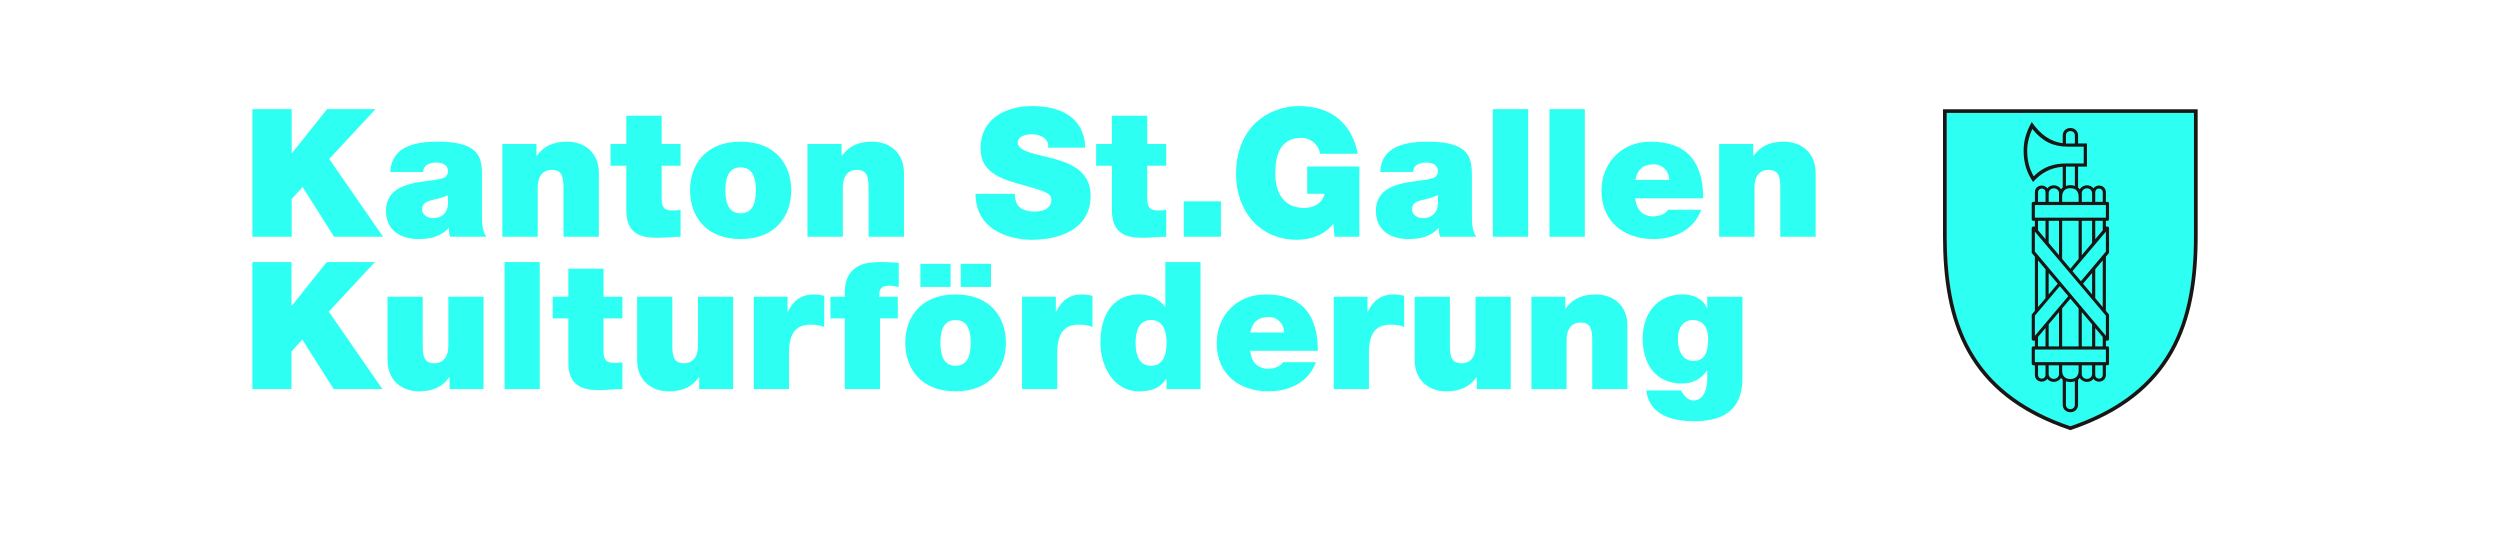
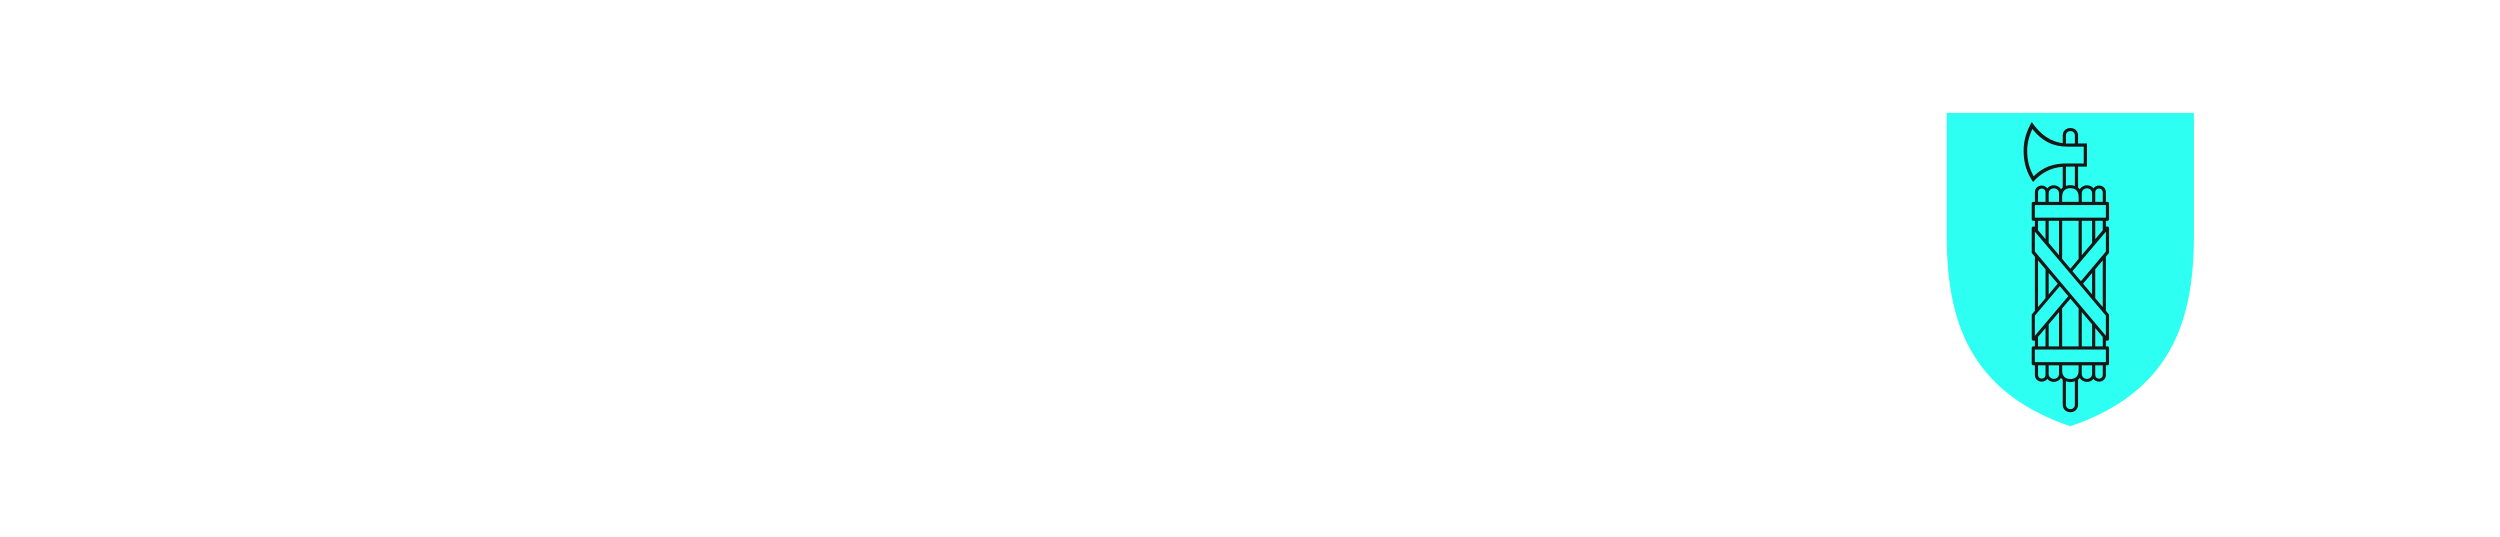
<svg xmlns="http://www.w3.org/2000/svg" width="100%" height="100%" viewBox="0 0 540 116" version="1.1" xml:space="preserve" style="fill-rule:evenodd;clip-rule:evenodd;stroke-linejoin:round;stroke-miterlimit:2;">
  <g>
-     <path d="M54.514,84.032l8.448,0l-0,-8.105l2.342,-2.575l6.763,10.68l10.526,0l-11.565,-16.712l9.953,-10.715l-10.412,-0l-7.531,9.447l-0.076,0l-0,-9.447l-8.448,-0l-0,27.427Zm49.934,-19.935l-7.604,0l-0,10.528c-0,3.188 -1.729,3.843 -3.039,3.843c-2.228,-0 -2.497,-1.614 -2.497,-3.921l0,-10.45l-7.604,0l0,13.678c0,4.569 3.264,6.759 6.834,6.759c3.037,-0 5.077,-1.039 6.498,-3.033l0.076,0l0,2.531l7.336,0l-0,-19.935Zm4.541,19.935l7.602,0l0,-27.427l-7.602,-0l0,27.427Zm21.378,-26.006l-7.601,0l-0,6.071l-3.382,0l0,4.684l3.382,-0l-0,9.531c-0,5.452 3.572,5.953 6.797,5.953c1.611,0 3.341,-0.233 4.878,-0.233l-0,-5.757c-0.578,0.078 -1.154,0.115 -1.728,0.115c-1.921,-0 -2.346,-0.809 -2.346,-2.652l-0,-6.957l4.074,-0l-0,-4.684l-4.074,0l-0,-6.071Zm27.994,6.071l-7.601,0l-0,10.528c-0,3.188 -1.732,3.843 -3.037,3.843c-2.234,-0 -2.502,-1.614 -2.502,-3.921l-0,-10.45l-7.601,0l-0,13.678c-0,4.569 3.263,6.759 6.834,6.759c3.037,-0 5.073,-1.039 6.497,-3.033l0.077,0l0,2.531l7.333,0l-0,-19.935Zm4.466,19.935l7.603,0l-0,-7.875c-0,-4.265 1.612,-6.031 4.609,-6.031c1.538,0 2.228,0.228 2.996,0.498l0,-6.719c-0.727,-0.191 -1.458,-0.308 -2.228,-0.308c-2.764,0 -4.379,1.305 -5.607,3.688l-0.079,-0l-0,-3.188l-7.294,0l0,19.935Zm19.657,0l7.604,0l0,-15.251l3.843,-0l-0,-4.684l-3.996,0c-0.113,-1.848 0.5,-2.387 2.345,-2.387c0.613,0 1.227,0.194 1.843,0.27l0,-5.222c-1.153,-0.037 -2.265,-0.153 -3.42,-0.153c-3.071,-0 -4.991,0.232 -6.642,1.88c-1.459,1.461 -1.651,3.649 -1.577,5.612l-3.109,0l-0,4.684l3.109,-0l0,15.251Zm25.041,-22.053l6.526,-0l-0,-4.988l-6.526,0l0,4.988Zm-8.721,-0l6.525,-0l0,-4.988l-6.525,0l-0,4.988Zm18.475,12.067c-0,-5.534 -3.379,-10.449 -10.873,-10.449c-7.489,0 -10.868,4.915 -10.868,10.449c0,5.534 3.379,10.488 10.868,10.488c7.494,-0 10.873,-4.954 10.873,-10.488Zm-7.605,0c0,2.114 -0.383,4.96 -3.268,4.96c-2.882,0 -3.267,-2.846 -3.267,-4.96c0,-2.114 0.385,-4.919 3.267,-4.919c2.885,-0 3.268,2.805 3.268,4.919Zm11.094,9.986l7.603,0l-0,-7.875c-0,-4.265 1.614,-6.031 4.611,-6.031c1.536,0 2.228,0.228 2.996,0.498l0,-6.719c-0.731,-0.191 -1.46,-0.308 -2.228,-0.308c-2.767,0 -4.381,1.305 -5.61,3.688l-0.076,-0l-0,-3.188l-7.296,0l0,19.935Zm38.546,-27.427l-7.602,-0l-0,9.682l-0.078,-0c-1.153,-1.69 -3.19,-2.69 -5.459,-2.69c-6.683,0 -8.487,5.682 -8.487,10.373c-0,4.996 2.726,10.564 8.372,10.564c3.729,-0 4.882,-1.422 5.843,-2.688l0.077,-0l0,2.186l7.334,0l0,-27.427Zm-7.334,17.441c0,2.382 -0.614,4.96 -3.344,4.96c-2.731,0 -3.346,-2.578 -3.346,-4.96c0,-2.345 0.615,-4.919 3.346,-4.919c2.73,-0 3.344,2.574 3.344,4.919Zm18.118,-2.225c0.346,-2.156 1.653,-3.349 3.922,-3.349c1.958,-0 3.344,1.5 3.344,3.349l-7.266,-0Zm14.561,3.952c0,-7.762 -3.419,-12.176 -11.33,-12.176c-6.302,0 -10.526,4.721 -10.526,10.525c-0,6.648 4.8,10.412 11.178,10.412c4.534,-0 8.72,-1.999 10.256,-6.298l-7.104,0c-0.618,0.959 -1.963,1.422 -3.191,1.422c-2.384,-0 -3.69,-1.616 -3.883,-3.885l14.6,0Zm3.434,8.259l7.6,0l0,-7.875c0,-4.265 1.614,-6.031 4.609,-6.031c1.54,0 2.231,0.228 2.999,0.498l-0,-6.719c-0.73,-0.191 -1.459,-0.308 -2.229,-0.308c-2.767,0 -4.379,1.305 -5.608,3.688l-0.079,-0l-0,-3.188l-7.292,0l-0,19.935Zm38.224,-19.935l-7.601,0l-0,10.528c-0,3.188 -1.73,3.843 -3.039,3.843c-2.232,-0 -2.5,-1.614 -2.5,-3.921l0,-10.45l-7.601,0l0,13.678c0,4.569 3.265,6.759 6.834,6.759c3.036,-0 5.075,-1.039 6.497,-3.033l0.077,0l0,2.531l7.333,0l-0,-19.935Zm4.466,19.935l7.603,0l-0,-10.526c-0,-3.188 1.732,-3.841 3.037,-3.841c2.23,0 2.5,1.612 2.5,3.917l0,10.45l7.603,0l-0,-13.678c-0,-4.569 -3.262,-6.757 -6.835,-6.757c-3.035,0 -5.074,1.037 -6.497,3.033l-0.078,-0l-0,-2.533l-7.333,0l0,19.935Zm31.638,-10.946c-0,-2.116 1.077,-3.959 3.231,-3.959c2.228,-0 3.307,1.73 3.307,3.92c0,2.228 -0.309,4.919 -3.115,4.919c-2.733,0 -3.423,-2.613 -3.423,-4.88Zm13.948,-8.989l-7.604,0l0,2.418l-0.078,-0c-0.881,-2.035 -2.998,-2.918 -5.228,-2.918c-5.686,0 -8.642,4.338 -8.642,9.526c-0,5.345 2.65,9.719 8.527,9.719c2.268,0 4.114,-0.998 5.343,-2.764l0.078,0l0,1.844c0,1.651 -0.54,4.575 -2.998,4.575c-0.962,-0 -1.769,-0.77 -2.23,-1.464c-0.151,-0.226 -0.343,-0.494 -0.419,-0.687l-7.531,0c0.693,5.376 5.687,6.64 10.411,6.64c9.333,0 10.371,-5.564 10.371,-9.523l0,-17.366Z" style="fill:#2dfff3;fill-rule:nonzero;" />
-     <path d="M54.514,51.135l8.49,0l-0,-8.147l2.356,-2.586l6.797,10.733l10.58,0l-11.623,-16.796l10.001,-10.769l-10.465,0l-7.57,9.495l-0.076,-0l-0,-9.495l-8.49,0l-0,27.565Zm42.26,-7.141c-0.115,2.087 -1.467,3.131 -3.208,3.131c-1.389,-0 -2.395,-0.927 -2.395,-1.855c-0,-1.351 0.888,-1.778 2.59,-2.163c1.044,-0.232 2.087,-0.504 3.013,-0.967l0,1.854Zm7.334,-5.564c0,-3.86 0.076,-7.833 -9.499,-7.833c-4.75,-0 -10.075,0.926 -10.308,6.559l7.103,0c0.038,-0.849 0.503,-2.047 2.859,-2.047c1.237,-0 2.511,0.503 2.511,1.856c0,1.273 -1.043,1.582 -2.088,1.776c-3.9,0.734 -11.31,0.501 -11.31,6.838c-0,4.207 3.203,6.058 7.06,6.058c2.475,-0 4.833,-0.541 6.455,-2.391l0.077,0c-0.038,0.54 0.076,1.351 0.269,1.889l7.798,0c-0.851,-1.273 -0.927,-2.969 -0.927,-4.475l0,-8.23Zm4.399,12.705l7.64,0l-0,-10.581c-0,-3.205 1.74,-3.862 3.055,-3.862c2.241,-0 2.511,1.624 2.511,3.939l0,10.504l7.64,0l-0,-13.748c-0,-4.589 -3.278,-6.79 -6.868,-6.79c-3.052,-0 -5.099,1.041 -6.529,3.047l-0.079,-0l-0,-2.546l-7.37,0l0,20.037Zm34.411,-26.139l-7.643,0l0,6.102l-3.399,0l-0,4.706l3.399,0l0,9.584c0,5.477 3.59,5.978 6.831,5.978c1.622,0 3.361,-0.231 4.903,-0.231l0,-5.788c-0.579,0.078 -1.157,0.118 -1.736,0.118c-1.933,0 -2.355,-0.812 -2.355,-2.668l-0,-6.993l4.091,0l0,-4.706l-4.091,0l-0,-6.102Zm27.984,16.101c0,-5.563 -3.396,-10.5 -10.927,-10.5c-7.529,-0 -10.925,4.937 -10.925,10.5c0,5.563 3.396,10.54 10.925,10.54c7.531,-0 10.927,-4.977 10.927,-10.54Zm-7.641,0c-0,2.125 -0.388,4.984 -3.286,4.984c-2.898,0 -3.283,-2.859 -3.283,-4.984c-0,-2.125 0.385,-4.945 3.283,-4.945c2.898,-0 3.286,2.82 3.286,4.945Zm11.149,10.038l7.639,0l0,-10.581c0,-3.205 1.74,-3.862 3.055,-3.862c2.242,-0 2.512,1.624 2.512,3.939l-0,10.504l7.639,0l0,-13.748c0,-4.589 -3.278,-6.79 -6.866,-6.79c-3.053,-0 -5.102,1.041 -6.53,3.047l-0.08,-0l0,-2.546l-7.369,0l-0,20.037Zm36.299,-9.265c0.076,8.803 8.994,9.923 12.123,9.923c6.142,0 12.742,-2.317 12.742,-9.496c-0,-5.06 -3.86,-6.876 -7.758,-7.958c-3.905,-1.084 -7.843,-1.507 -7.998,-3.477c-0,-1.544 1.892,-1.853 3.051,-1.853c0.849,-0 1.815,0.192 2.51,0.695c0.699,0.464 1.163,1.158 1.008,2.199l8.029,0c-0.231,-6.714 -5.519,-8.991 -11.506,-8.991c-5.678,-0 -11.12,2.741 -11.12,9.108c-0,5.565 4.979,6.76 9.342,7.997c4.753,1.352 5.95,1.74 5.95,3.166c-0,2.048 -2.125,2.512 -3.516,2.512c-1.585,-0 -3.44,-0.348 -4.057,-2.009c-0.193,-0.503 -0.309,-1.119 -0.309,-1.816l-8.491,0Zm37.097,-16.874l-7.641,0l0,6.102l-3.398,0l0,4.706l3.398,0l0,9.584c0,5.477 3.59,5.978 6.831,5.978c1.622,0 3.359,-0.231 4.904,-0.231l-0,-5.788c-0.579,0.078 -1.158,0.118 -1.737,0.118c-1.931,0 -2.357,-0.812 -2.357,-2.668l0,-6.993l4.094,0l-0,-4.706l-4.094,0l0,-6.102Zm7.888,26.139l8.027,0l0,-7.641l-8.027,-0l-0,7.641Zm32.568,0l5.363,0l0,-15.169l-11.269,-0l0,5.901l3.744,0c-0.425,2.052 -2.437,3.058 -4.403,3.058c-5.179,0 -6.222,-4.52 -6.222,-7.111c0,-1.892 -0.191,-8.034 5.641,-8.034c2.007,0 3.708,1.43 4.017,3.438l8.146,0c-1.236,-6.485 -5.673,-10.306 -12.705,-10.306c-6.22,-0 -13.589,4.206 -13.589,14.71c-0,7.843 5.016,14.171 13.165,14.171c3.015,0 5.949,-1.043 7.842,-3.475l0.27,2.817Zm22.332,-7.141c-0.118,2.087 -1.47,3.131 -3.21,3.131c-1.389,-0 -2.393,-0.927 -2.393,-1.855c-0,-1.351 0.888,-1.778 2.589,-2.163c1.043,-0.232 2.084,-0.504 3.014,-0.967l0,1.854Zm7.333,-5.564c-0,-3.86 0.077,-7.833 -9.496,-7.833c-4.755,-0 -10.081,0.926 -10.31,6.559l7.099,0c0.041,-0.849 0.505,-2.047 2.863,-2.047c1.235,-0 2.511,0.503 2.511,1.856c0,1.273 -1.043,1.582 -2.084,1.776c-3.904,0.734 -11.314,0.501 -11.314,6.838c-0,4.207 3.202,6.058 7.062,6.058c2.471,-0 4.829,-0.541 6.453,-2.391l0.076,0c-0.039,0.54 0.079,1.351 0.27,1.889l7.796,0c-0.849,-1.273 -0.926,-2.969 -0.926,-4.475l-0,-8.23Zm4.515,12.705l7.64,0l-0,-27.565l-7.64,0l-0,27.565Zm12.241,0l7.641,0l-0,-27.565l-7.641,0l-0,27.565Zm18.565,-12.273c0.348,-2.167 1.663,-3.365 3.941,-3.365c1.972,-0 3.361,1.507 3.361,3.365l-7.302,0Zm14.636,3.972c-0,-7.801 -3.437,-12.237 -11.39,-12.237c-6.333,-0 -10.578,4.745 -10.578,10.578c-0,6.681 4.824,10.462 11.236,10.462c4.557,-0 8.765,-2.004 10.31,-6.329l-7.142,0c-0.623,0.968 -1.975,1.432 -3.21,1.432c-2.395,-0 -3.708,-1.626 -3.901,-3.906l14.675,0Zm3.449,8.301l7.641,0l0,-10.581c0,-3.205 1.739,-3.862 3.055,-3.862c2.239,-0 2.51,1.624 2.51,3.939l0,10.504l7.642,0l-0,-13.748c-0,-4.589 -3.278,-6.79 -6.869,-6.79c-3.053,-0 -5.1,1.041 -6.53,3.047l-0.078,-0l0,-2.546l-7.371,0l0,20.037Z" style="fill:#2dfff3;fill-rule:nonzero;" />
    <path d="M473.895,24.395l-0,26.512c-0,10.316 -1.593,19.169 -6.083,26.189c-4.238,6.715 -11.016,11.714 -20.621,14.974c-9.606,-3.26 -16.382,-8.259 -20.621,-14.974c-4.491,-7.02 -6.082,-15.873 -6.082,-26.189l0,-26.512l53.407,-0Z" style="fill:#2dfff3;fill-rule:nonzero;" />
-     <path d="M420.488,24.395l0,26.512c0,10.316 1.593,19.169 6.081,26.189c4.242,6.715 11.016,11.714 20.622,14.974c9.605,-3.26 16.383,-8.259 20.621,-14.974c4.49,-7.02 6.083,-15.873 6.083,-26.189l-0,-26.512l-53.407,-0Zm25.752,4.861c0,-0.547 0.371,-0.938 0.964,-0.938c0.594,0 0.966,0.391 0.966,0.938l-0,1.742l-1.93,-0l0,-1.742Zm-8.364,3.27c0,-1.685 0.448,-3.205 1.097,-4.674c2.167,2.699 4.544,3.823 7.592,3.823l3.52,0l-0,3.631l-3.728,0c-2.833,0 -5.022,0.744 -7.082,2.769c-0.978,-1.713 -1.399,-3.468 -1.399,-5.549Zm10.294,3.458l-0,4.18c-0.287,-0.103 -0.642,-0.173 -0.966,-0.173c-0.323,0 -0.681,0.07 -0.964,0.173l0,-4.18l1.93,-0Zm-5.654,22.982l1.952,2.311l-1.952,2.327l-0,-4.638Zm-0.682,22.018c-0,0.459 -0.322,0.797 -0.809,0.797c-0.488,0 -0.809,-0.338 -0.809,-0.797l0,-2.077l1.618,0l-0,2.077Zm-0,-6.166l-1.618,-0l0,-2.056l1.618,-1.902l-0,3.958Zm-0,-10.404l-1.618,1.912l0,-10.074l1.618,1.908l-0,6.254Zm-0,-12.755l-1.618,-1.918l0,-2.044l1.618,0l-0,3.962Zm-0,-8.052l-1.618,0l0,-2.076c0,-0.456 0.321,-0.796 0.809,-0.796c0.487,-0 0.809,0.34 0.809,0.796l-0,2.076Zm2.909,37.172c-0,0.6 -0.48,1.057 -1.114,1.057c-0.633,0 -1.113,-0.457 -1.113,-1.057l-0,-1.872l2.227,0l-0,1.872Zm0.003,-5.961l-2.23,-0l-0,-4.763l2.23,-2.635l0,7.398Zm0,-19.7l-2.23,-2.65l-0,-4.771l2.23,0l0,7.421Zm0,-11.511l-2.23,0l-0,-1.871c-0,-0.598 0.48,-1.056 1.114,-1.056c0.636,0 1.116,0.458 1.116,1.056l0,1.871Zm2.458,44.764c-0.593,0 -0.964,-0.425 -0.964,-0.972l0,-5.049c0.283,0.107 0.641,0.175 0.963,0.175c0.325,0 0.68,-0.068 0.967,-0.175l-0,5.049c-0,0.547 -0.372,0.972 -0.966,0.972Zm1.781,-8.335c-0,1.087 -0.568,1.833 -1.782,1.833c-1.213,-0 -1.778,-0.746 -1.778,-1.833l0,-1.129l3.56,0l-0,1.129Zm-0,-5.218l-3.56,-0l0,-8.201l1.776,-2.108l1.784,2.109l-0,8.2Zm-0,-18.899l-1.784,2.114l-1.776,-2.112l0,-8.224l3.56,0l-0,8.222Zm-0,-12.312l-3.56,0l0,-1.129c0,-1.086 0.565,-1.832 1.779,-1.832c1.215,0 1.781,0.746 1.781,1.832l-0,1.129Zm2.909,37.172c0,0.6 -0.483,1.057 -1.117,1.057c-0.633,0 -1.113,-0.457 -1.113,-1.057l0,-1.872l2.23,0l0,1.872Zm0,-5.961l-2.23,-0l0,-7.398l2.23,2.64l0,4.758Zm0,-11.217l-1.958,-2.324l1.958,-2.313l0,4.637Zm0,-11.132l-2.23,2.646l0,-7.418l2.23,0l0,4.772Zm0,-8.862l-2.23,0l0,-1.871c0,-0.598 0.48,-1.056 1.114,-1.056c0.636,0 1.116,0.458 1.116,1.056l0,1.871Zm2.297,37.377c-0,0.459 -0.321,0.797 -0.809,0.797c-0.487,0 -0.809,-0.338 -0.809,-0.797l0,-2.077l1.621,0l-0.003,2.077Zm0.003,-6.166l-1.617,-0l-0,-3.95l1.617,1.909l-0,2.041Zm-0,-8.489l-1.617,-1.92l-0,-6.255l1.617,-1.915l-0,10.09Zm-0,-16.585l-1.617,1.917l-0,-3.964l1.617,0l-0,2.047Zm-0,-6.137l-1.617,0l-0,-2.076c-0,-0.456 0.318,-0.796 0.808,-0.796c0.485,-0 0.809,0.34 0.809,0.796l-0,2.076Z" style="fill:#2dfff3;fill-rule:nonzero;" />
-     <path d="M419.686,23.599l-0,27.307c-0,18.497 4.95,34.428 27.505,42.005c22.555,-7.577 27.506,-23.508 27.506,-42.005l-0,-27.307l-55.011,0Zm54.209,0.796l-0,26.511c-0,10.316 -1.593,19.17 -6.083,26.19c-4.238,6.715 -11.016,11.714 -20.621,14.974c-9.606,-3.26 -16.38,-8.259 -20.622,-14.974c-4.488,-7.02 -6.081,-15.874 -6.081,-26.19l0,-26.511l53.407,-0Z" style="fill:#181715;fill-rule:nonzero;" />
    <path d="M455.554,54.633l-0,-5.379c-0,-0.181 -0.151,-0.323 -0.341,-0.323l-0.34,-0l0,-1.234l0.338,0c0.189,0 0.34,-0.146 0.34,-0.328l-0,-3.434c-0,-0.179 -0.151,-0.326 -0.34,-0.326l-0.338,-0l0,-2.078c0,-0.835 -0.602,-1.453 -1.494,-1.453c-0.503,0 -0.932,0.248 -1.192,0.6c-0.304,-0.397 -0.817,-0.656 -1.415,-0.656c-0.692,-0 -1.315,0.427 -1.551,0.876c-0.076,-0.142 -0.238,-0.321 -0.359,-0.402l-0,-4.512l1.923,-0l-0,-4.988l-1.923,0l-0,-1.751c-0,-0.922 -0.687,-1.592 -1.656,-1.592c-0.97,0 -1.658,0.67 -1.658,1.592l0,1.68c-2.518,-0.288 -4.798,-1.779 -6.687,-4.572c-1.064,1.86 -1.763,3.862 -1.763,6.171c0,2.659 0.667,4.761 2.041,6.783c1.687,-1.915 3.819,-3.105 6.409,-3.276l0,4.471c-0.121,0.079 -0.284,0.254 -0.36,0.396c-0.235,-0.449 -0.859,-0.876 -1.551,-0.876c-0.6,-0 -1.11,0.259 -1.415,0.656c-0.262,-0.352 -0.689,-0.6 -1.191,-0.6c-0.894,0 -1.494,0.618 -1.494,1.453l-0.003,2.078l-0.341,-0c-0.19,-0 -0.342,0.147 -0.342,0.326l0,3.434c0,0.182 0.152,0.328 0.342,0.328l0.341,0l-0,1.234l-0.341,-0c-0.19,-0 -0.342,0.147 -0.342,0.328l0,5.381l0.683,0.803l-0,11.686l-0.679,0.811l-0,5.312c-0,0.181 0.152,0.328 0.341,0.328l0.338,0l-0,1.238l-0.341,-0c-0.19,-0 -0.342,0.147 -0.342,0.328l0,3.435c0,0.179 0.152,0.325 0.342,0.325l0.341,-0l-0,2.078c-0,0.834 0.603,1.454 1.494,1.454c0.503,-0 0.932,-0.248 1.194,-0.6c0.305,0.398 0.815,0.655 1.412,0.655c0.695,-0 1.319,-0.427 1.55,-0.877c0.076,0.143 0.241,0.317 0.364,0.398l0,5.397c0,0.938 0.688,1.633 1.658,1.633c0.969,0 1.656,-0.695 1.656,-1.633l-0.002,-5.392c0.122,-0.081 0.285,-0.26 0.361,-0.403c0.234,0.45 0.859,0.877 1.551,0.877c0.598,-0 1.109,-0.257 1.415,-0.655c0.26,0.352 0.686,0.6 1.19,0.6c0.891,-0 1.496,-0.62 1.496,-1.454l0,-2.078l0.338,-0c0.189,-0 0.34,-0.146 0.34,-0.325l-0,-3.435c-0,-0.181 -0.151,-0.328 -0.34,-0.328l-0.338,-0l0,-1.238l0.338,0c0.189,0 0.34,-0.147 0.34,-0.328l-0,-5.309l-0.678,-0.804l0,-11.699l0.681,-0.807Zm-2.979,-13.102c-0,-0.456 0.322,-0.796 0.809,-0.796c0.486,-0 0.808,0.34 0.808,0.796l0,2.078l-1.617,-0l-0,-2.078Zm-2.909,0.205c-0,-0.598 0.48,-1.056 1.112,-1.056c0.636,0 1.116,0.458 1.116,1.056l0,1.873l-2.228,-0l-0,-1.873Zm-3.426,-12.478c0,-0.547 0.369,-0.938 0.966,-0.938c0.592,-0 0.964,0.391 0.964,0.938l-0,1.738l-1.93,0l0,-1.738Zm-6.965,8.815c-0.978,-1.711 -1.399,-3.466 -1.399,-5.549c0,-1.683 0.448,-3.203 1.095,-4.67c2.167,2.699 4.546,3.821 7.596,3.821l3.518,0l-0,3.631l-3.728,0c-2.832,0 -5.02,0.744 -7.082,2.767Zm8.895,-2.089l-0,4.182c-0.285,-0.107 -0.642,-0.175 -0.964,-0.175c-0.325,0 -0.683,0.068 -0.966,0.171l0,-4.178l1.93,-0Zm-2.745,6.496c0,-1.088 0.565,-1.832 1.778,-1.832c1.216,-0 1.78,0.744 1.78,1.832l0,1.129l-3.558,-0l0,-1.129Zm-2.909,-0.744c-0,-0.598 0.48,-1.056 1.114,-1.056c0.633,0 1.115,0.458 1.115,1.056l-0,1.873l-2.231,-0l0.002,-1.873Zm-2.3,-0.205c0,-0.456 0.322,-0.796 0.809,-0.796c0.488,-0 0.809,0.34 0.809,0.796l-0,2.078l-1.618,-0l0,-2.078Zm-0.682,2.757l15.339,-0l0,2.73l-15.339,-0l-0,-2.73Zm14.658,3.409l0,2.047l-1.617,1.917l-0,-3.964l1.617,0Zm-2.298,0l0,4.771l-2.228,2.647l-0,-7.418l2.228,0Zm-2.911,0l0,8.222l-1.78,2.115l-1.778,-2.113l0,-8.224l3.558,0Zm-4.238,0l-0,7.421l-2.231,-2.65l0,-4.771l2.231,0Zm-2.911,0l-0,3.962l-1.618,-1.918l0,-2.044l1.618,0Zm-2.3,6.635l-0,-4.292l15.337,18.139l0,4.363l-15.337,-18.21Zm10.402,6.946l1.958,-2.316l0,4.639l-1.958,-2.323Zm2.639,3.128l-0,-6.252l1.617,-1.915l0,10.091l-1.617,-1.924Zm1.617,8.372l0,2.04l-1.617,-0l-0,-3.951l1.617,1.911Zm-2.298,-2.718l0,4.758l-2.228,-0l-0,-7.398l2.228,2.64Zm-12.357,2.477l0,-4.368l5.379,-6.36l1.832,2.165l-7.211,8.563Zm5.208,-5.117l-0,7.398l-2.231,-0l0,-4.763l2.231,-2.635Zm-2.911,3.439l-0,3.959l-1.618,-0l0,-2.056l1.618,-1.903Zm-1.618,-4.533l0,-10.076l1.618,1.912l-0,6.25l-1.618,1.914Zm2.298,-2.722l0,-4.637l1.954,2.31l-1.954,2.327Zm2.911,3.013l1.778,-2.108l1.78,2.109l0,8.2l-3.558,-0l0,-8.201Zm-3.591,14.367c-0,0.458 -0.321,0.797 -0.809,0.797c-0.487,0 -0.809,-0.339 -0.809,-0.797l0,-2.078l1.618,-0l-0,2.078Zm2.911,-0.205c-0,0.6 -0.482,1.057 -1.115,1.057c-0.634,0 -1.116,-0.457 -1.116,-1.057l0,-1.873l2.231,-0l-0,1.873Zm2.461,7.592c-0.597,0 -0.966,-0.425 -0.966,-0.973l0,-5.046c0.283,0.105 0.641,0.173 0.963,0.173c0.325,0 0.679,-0.068 0.964,-0.175l0.003,5.048c-0,0.548 -0.372,0.973 -0.964,0.973Zm1.777,-8.335c0,1.087 -0.564,1.833 -1.78,1.833c-1.213,-0 -1.778,-0.746 -1.778,-1.833l0,-1.13l3.558,-0l0,1.13Zm2.911,0.743c0,0.6 -0.482,1.057 -1.116,1.057c-0.634,0 -1.114,-0.457 -1.114,-1.057l0,-1.873l2.23,-0l0,1.873Zm2.298,0.205c0,0.458 -0.322,0.797 -0.808,0.797c-0.489,0 -0.809,-0.339 -0.809,-0.797l-0,-2.078l1.617,-0l0,2.078Zm0.681,-2.759l-15.339,-0l-0,-2.728l15.339,-0l0,2.728Zm-5.395,-17.49l-1.823,-2.164l7.218,-8.535l0,4.296l-5.395,6.403Z" style="fill:#181715;fill-rule:nonzero;" />
  </g>
</svg>